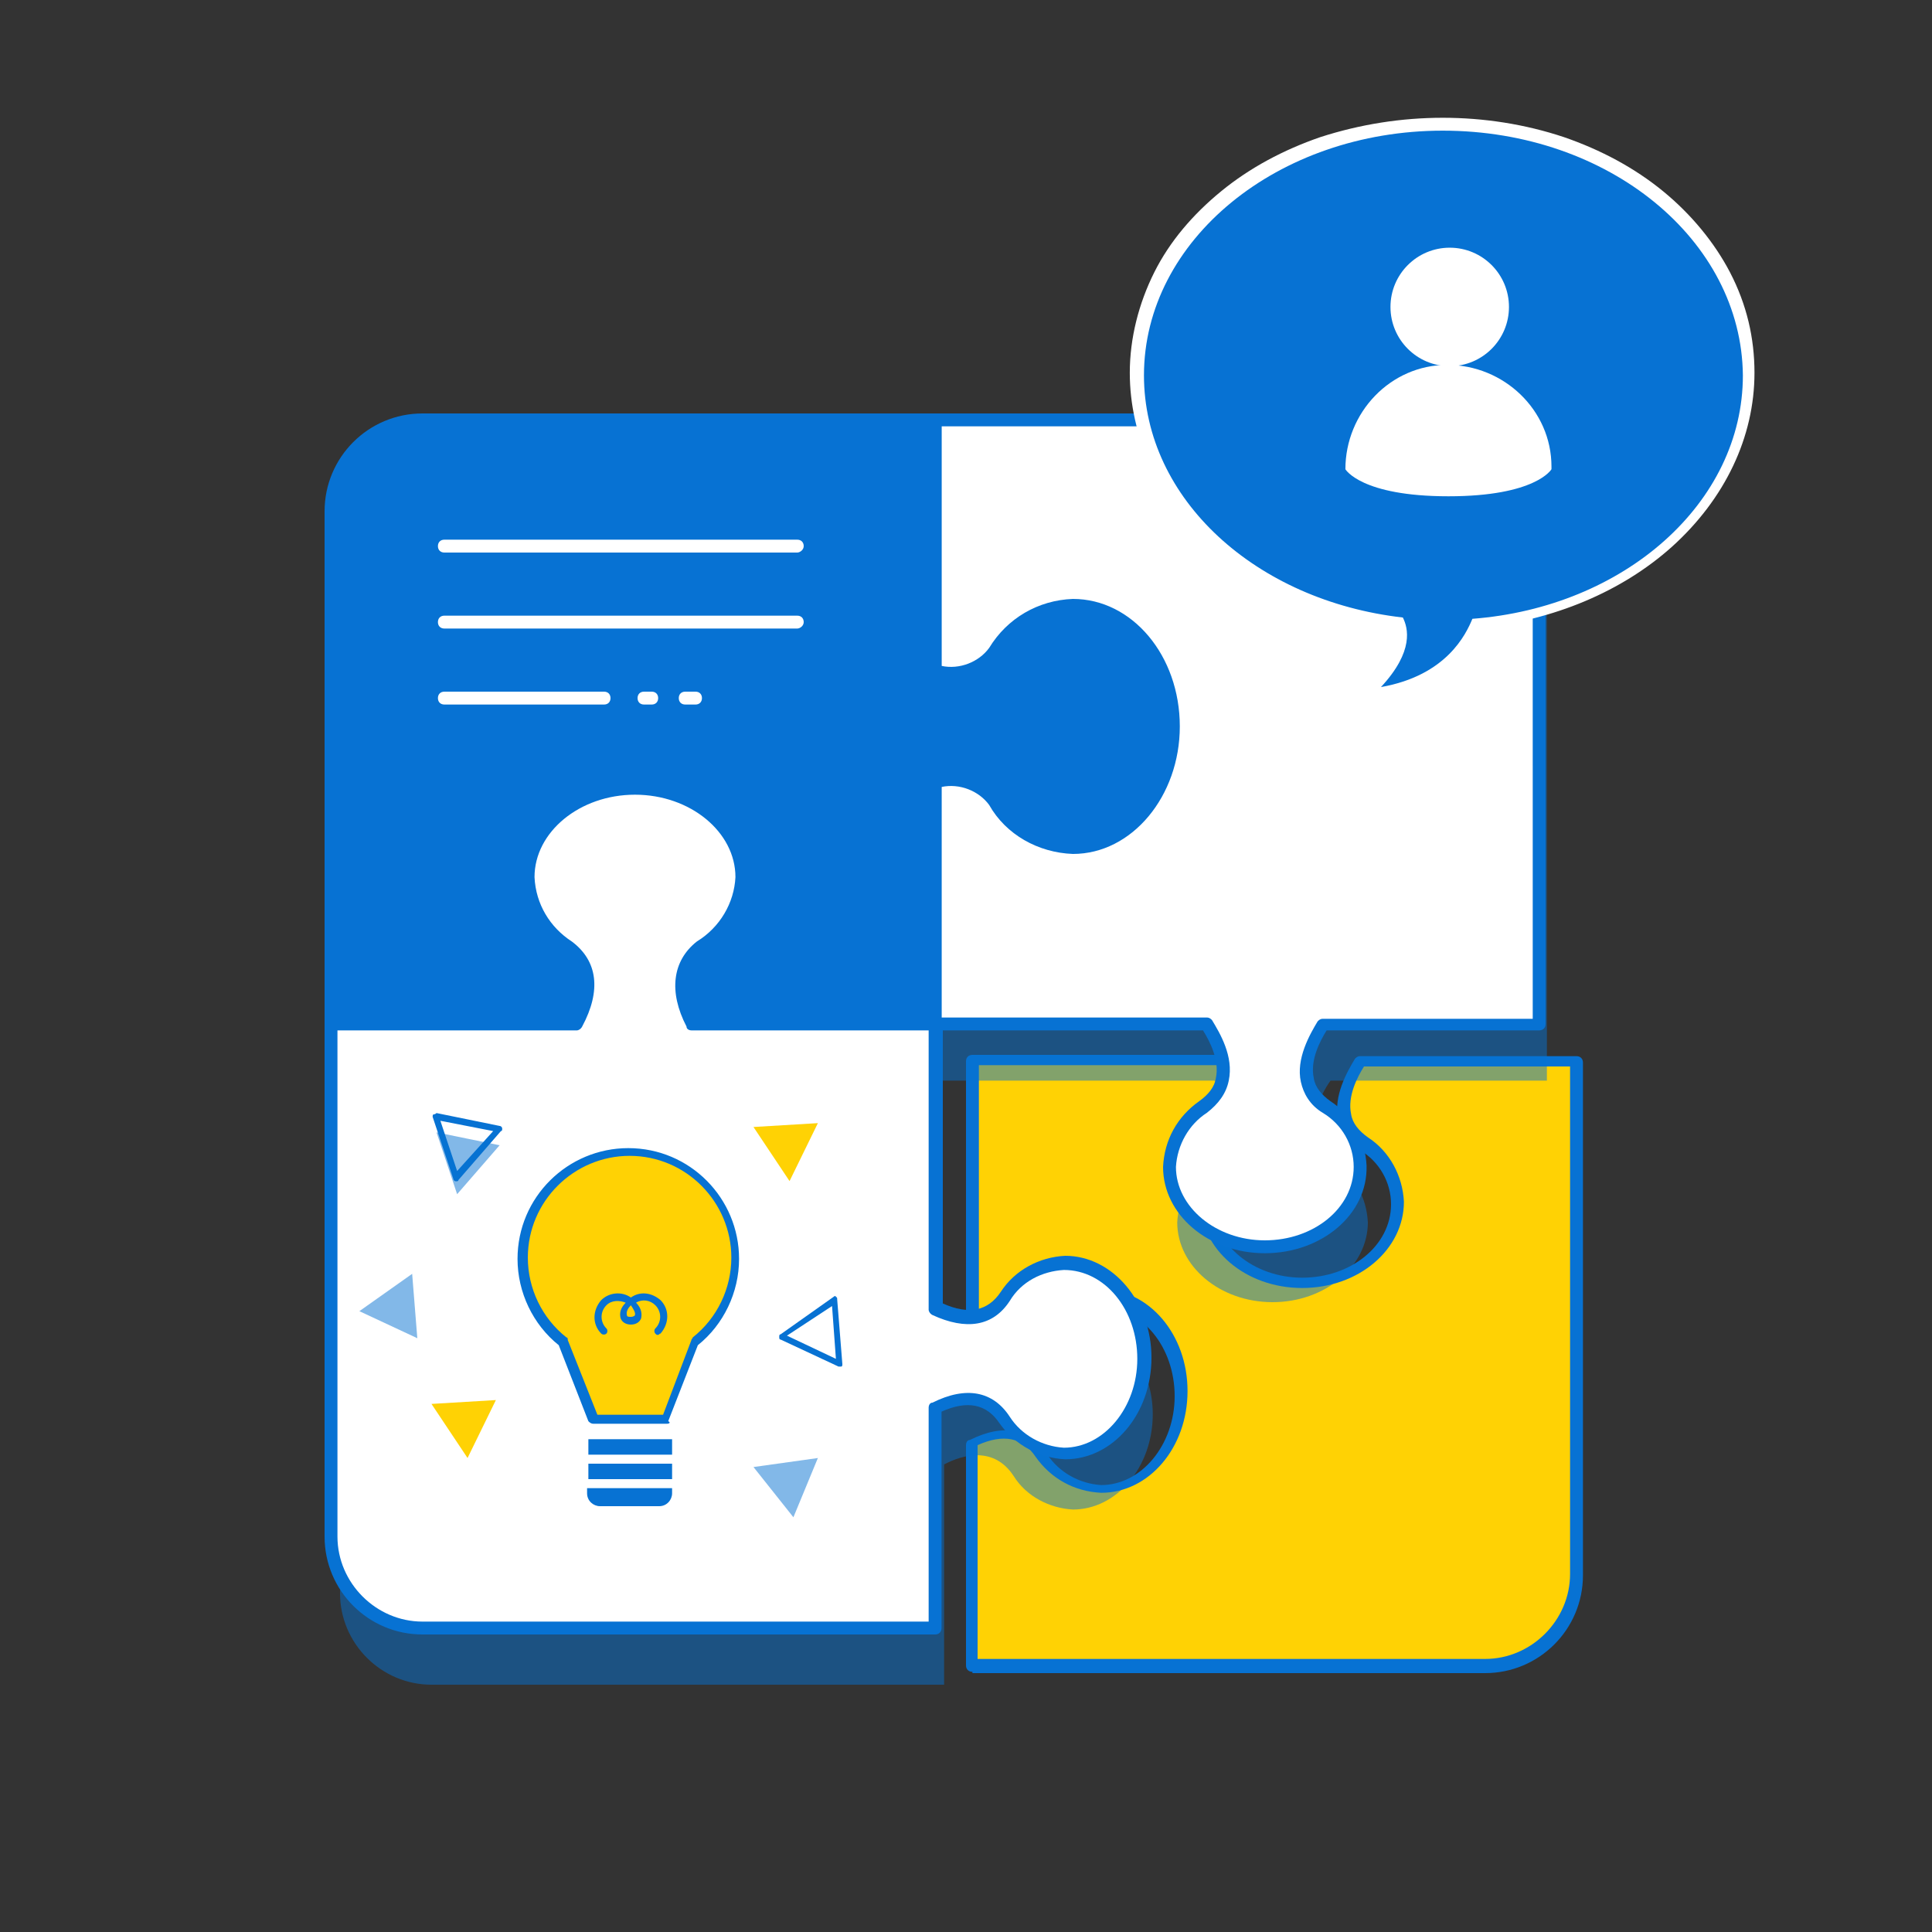
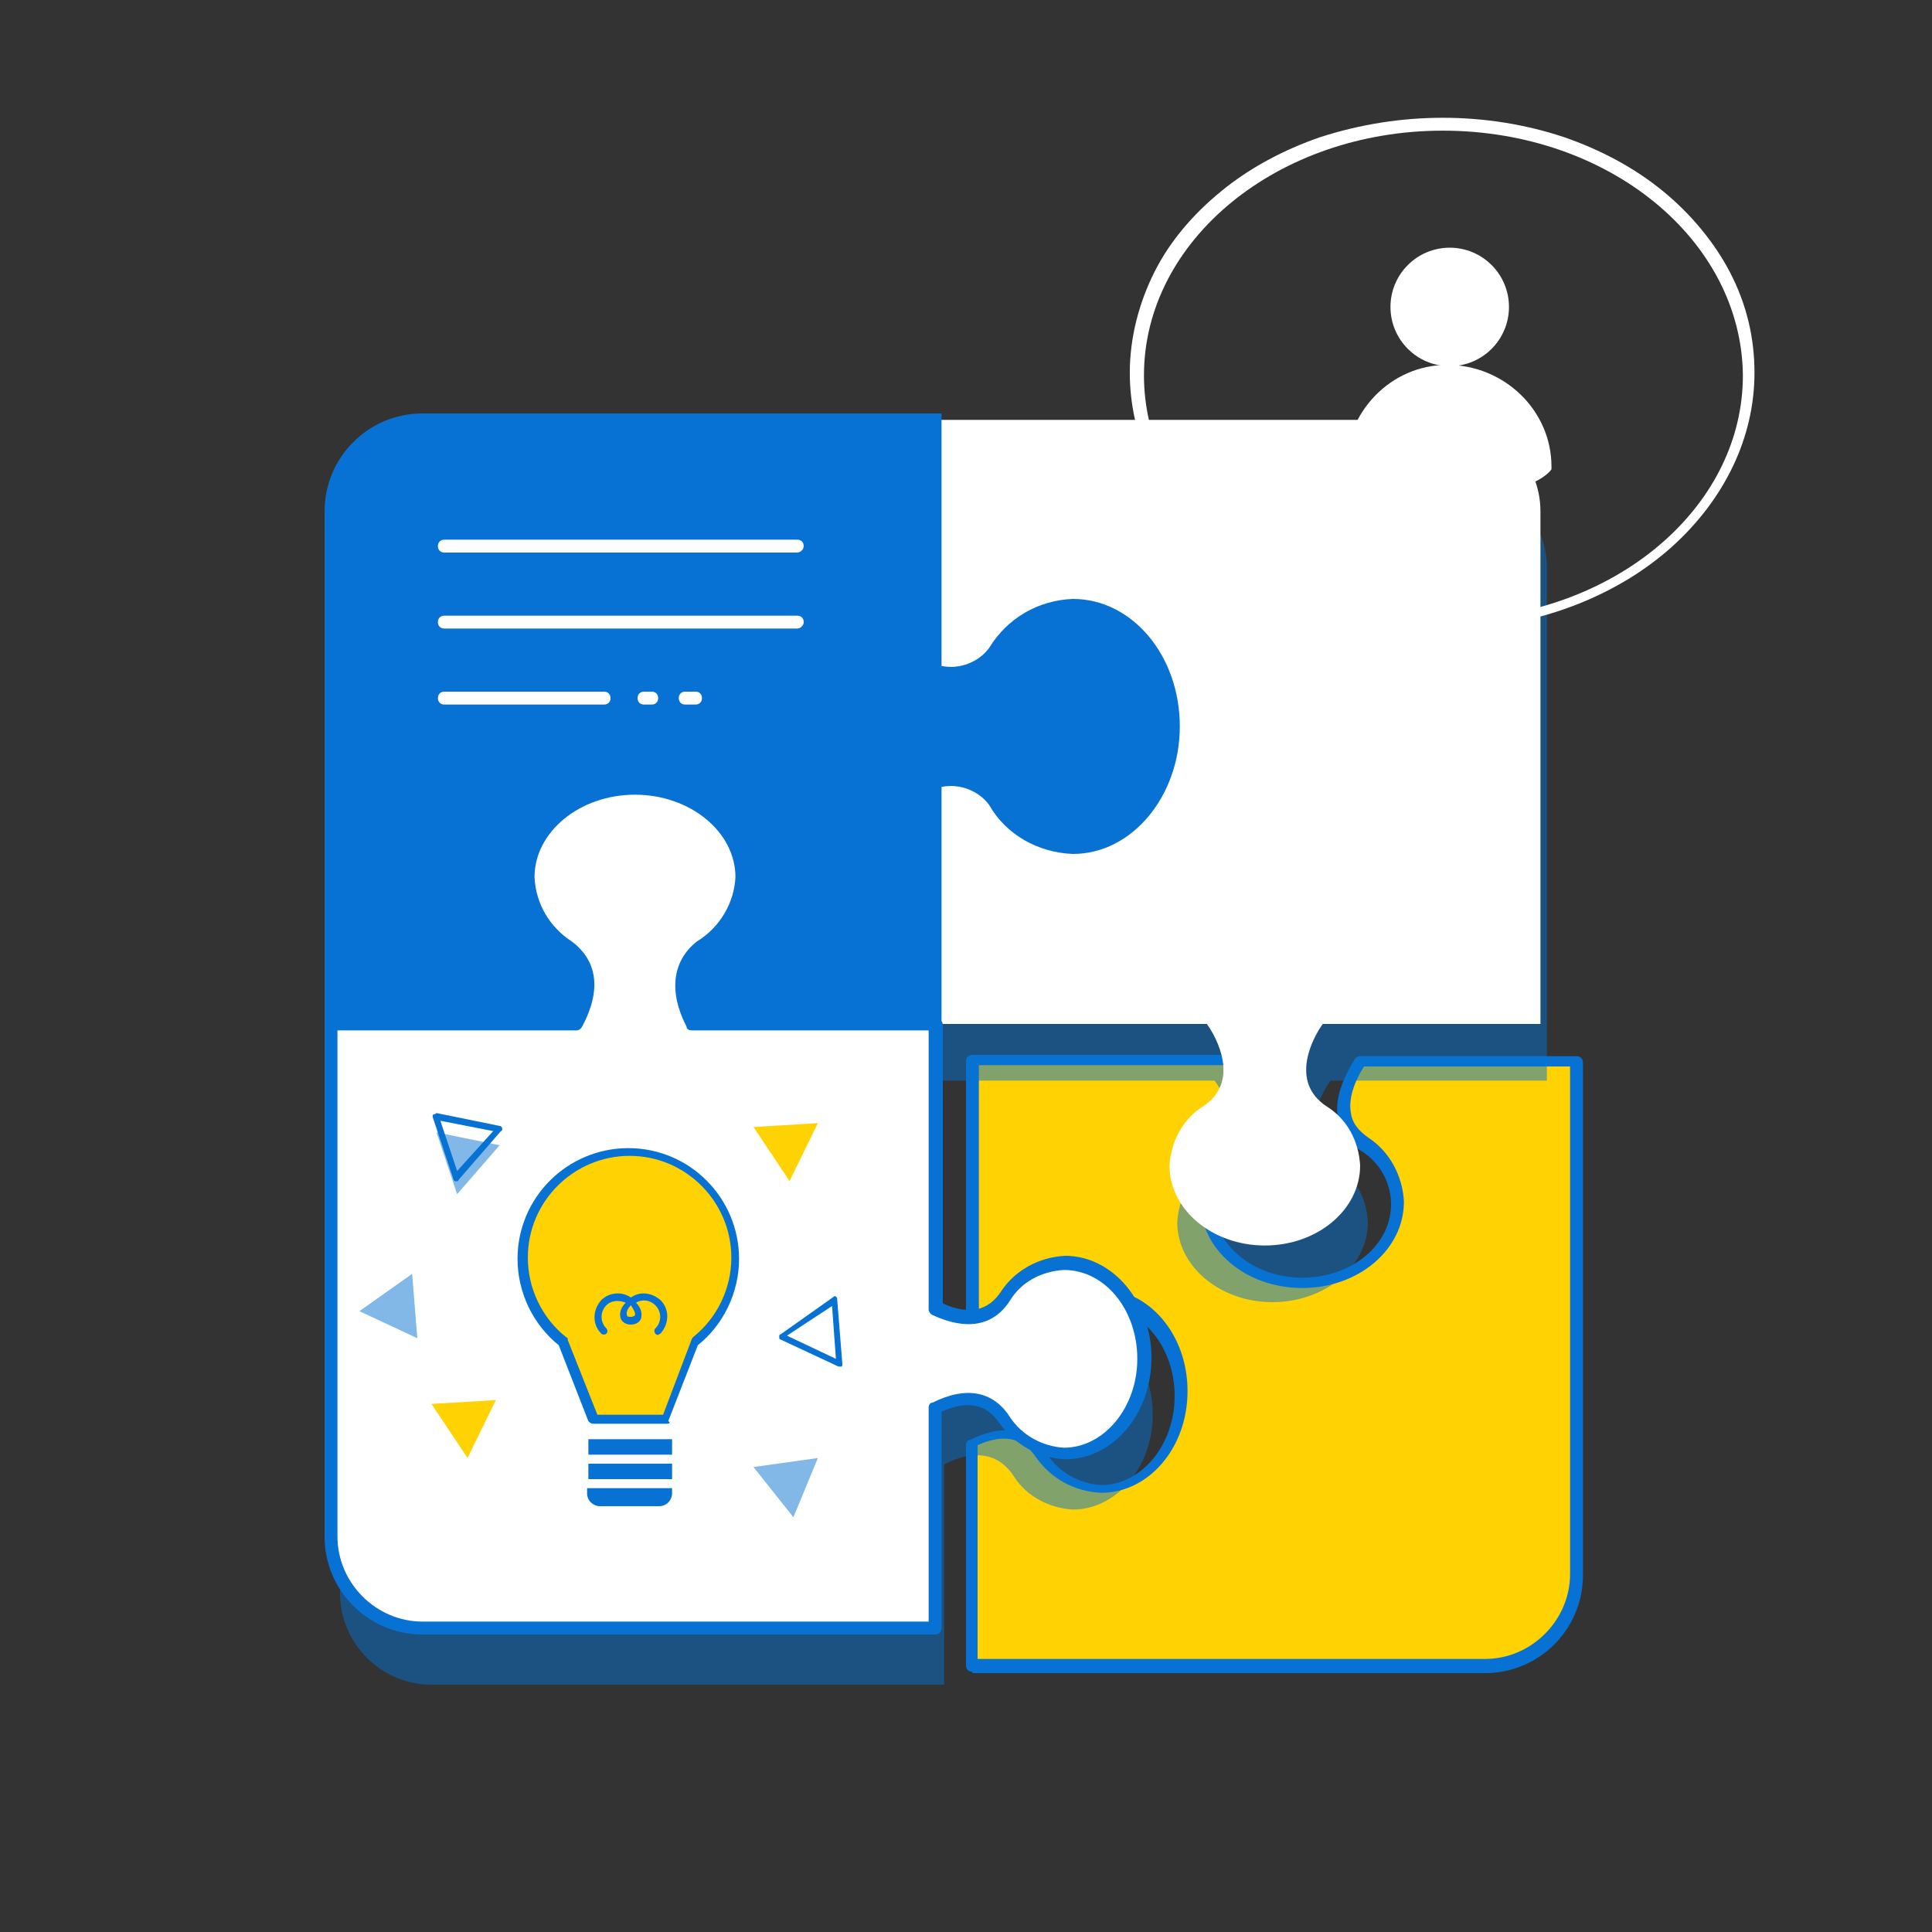
<svg xmlns="http://www.w3.org/2000/svg" version="1.1" id="レイヤー_1" x="0px" y="0px" viewBox="0 0 150 150" style="enable-background:new 0 0 150 150;" xml:space="preserve">
  <rect x="0" y="0" width="150" height="150" fill="#333333" stroke="none" />
  <style type="text/css">
	.st0{fill:#FFD204;}
	.st1{fill:#0772D3;}
	.st2{opacity:0.5;fill:#0772D3;enable-background:new    ;}
	.st3{fill:#FFFFFF;}
</style>
  <g id="グループ_880" transform="translate(0.5 1)">
    <g>
      <path id="パス_2569_00000078002638900084060310000006721446659253916339_" class="st0" d="M105.4,87.8L105.4,87.8    c1.6,1,2.5,2.8,2.6,4.6c0,3.4-3.3,6.2-7.4,6.2s-7.4-2.8-7.4-6.2c0.1-1.9,1-3.6,2.6-4.6l0,0c2.9-1.9,1.1-5.3,0.3-6.4H75v21.9    c1.5,0.8,3.9,1.4,5.4-0.9l0,0c1-1.6,2.8-2.5,4.6-2.6c3.4,0,6.2,3.3,6.2,7.4s-2.8,7.4-6.2,7.4c-1.9-0.1-3.6-1-4.6-2.6l0,0    c-1.5-2.3-3.9-1.6-5.4-0.9v17.1h39.8c3.9,0,7.1-3.2,7.1-7.1V81.3h-16.8C104.4,82.5,102.5,85.8,105.4,87.8z" />
      <path class="st1" d="M75,128.8c-0.3,0-0.5-0.2-0.5-0.5v-17.1c0-0.2,0.1-0.4,0.3-0.4c2.6-1.3,4.7-0.9,6,1.1    c0.9,1.4,2.5,2.3,4.2,2.4c3.1,0,5.7-3.1,5.7-6.9s-2.5-6.9-5.7-6.9c-1.7,0-3.3,0.9-4.2,2.4c-1.3,2-3.4,2.3-6,1.1    c-0.2-0.1-0.3-0.3-0.3-0.4V81.4c0-0.3,0.2-0.5,0.5-0.5h21.1c0.2,0,0.3,0.1,0.4,0.2c0.6,1,1.7,2.8,1.3,4.7c-0.2,1-0.8,1.8-1.7,2.5    c-1.4,0.9-2.3,2.5-2.4,4.2c0,3.1,3.1,5.7,6.9,5.7s6.9-2.5,6.9-5.7c0-1.7-0.9-3.3-2.4-4.2c-0.9-0.6-1.5-1.5-1.7-2.4    c-0.4-1.8,0.7-3.7,1.3-4.7c0.1-0.1,0.2-0.2,0.4-0.2h16.8c0.3,0,0.5,0.2,0.5,0.5v39.8c0,4.2-3.4,7.6-7.6,7.6H75z M75.5,127.8h39.3    c3.6,0,6.6-3,6.6-6.6V81.8h-16c-0.5,0.8-1.3,2.3-1,3.7c0.1,0.7,0.6,1.3,1.3,1.8l0,0c1.7,1.1,2.7,3,2.8,5c0,3.7-3.5,6.7-7.9,6.7    c-4.4,0-7.9-3-7.9-6.7c0.1-2,1.1-3.9,2.8-5.1c0.7-0.5,1.2-1.1,1.3-1.8c0.3-1.4-0.5-2.9-1-3.7H75.5v21.1c2,0.9,3.5,0.6,4.5-0.9    c1.1-1.7,3-2.7,5-2.8c3.7,0,6.7,3.5,6.7,7.9c0,4.4-3,7.9-6.7,7.9c-2.1-0.1-3.9-1.1-5.1-2.8c-1-1.5-2.5-1.8-4.5-0.9V127.8z" />
    </g>
    <path id="パス_2570" class="st2" d="M119.6,82.9V43.1c0-3.9-3.2-7.1-7.1-7.1H72.7v46.9h21.1c0.8,1.1,2.6,4.5-0.3,6.4l0,0   c-1.6,1-2.5,2.8-2.6,4.6c0,3.4,3.3,6.2,7.4,6.2s7.4-2.8,7.4-6.2c-0.1-1.9-1-3.6-2.6-4.6l0,0c-2.9-1.9-1.1-5.3-0.3-6.4L119.6,82.9z" />
    <path id="パス_2571" class="st2" d="M82.7,101.3c-1.9,0.1-3.6,1-4.6,2.6l0,0c-1.5,2.3-3.9,1.6-5.4,0.9V82.9h-19   c-0.8-1.6-1.6-4.2,0.7-5.9c1.9-1.2,3.1-3.2,3.2-5.4c0-3.8-3.7-6.9-8.3-6.9S41,67.8,41,71.6c0.1,2.2,1.3,4.3,3.2,5.4   c2.2,1.7,1.5,4.3,0.7,5.9h-19v39.8c0,3.9,3.2,7.1,7.1,7.1h39.8v-17.1c1.5-0.8,3.9-1.4,5.4,0.9l0,0c1,1.6,2.8,2.5,4.6,2.6   c3.4,0,6.2-3.3,6.2-7.4S86.1,101.3,82.7,101.3z" />
    <g>
      <path id="パス_2572_00000065062058581796270990000007458568030296388741_" class="st3" d="M119.1,78.5V38.7    c0-3.9-3.2-7.1-7.1-7.1H72.1v46.9h21.1c0.8,1.1,2.6,4.5-0.3,6.4l0,0c-1.6,1-2.5,2.8-2.6,4.6c0,3.4,3.3,6.2,7.4,6.2    s7.4-2.8,7.4-6.2c-0.1-1.9-1-3.6-2.6-4.6l0,0c-2.9-1.9-1.1-5.3-0.3-6.4L119.1,78.5z" />
-       <path class="st1" d="M97.7,96.3c-4.4,0-7.9-3-7.9-6.7c0.1-2.1,1.1-3.9,2.8-5.1c0.7-0.5,1.2-1.1,1.3-1.8c0.3-1.4-0.5-2.9-1-3.7    H72.1c-0.3,0-0.5-0.2-0.5-0.5V31.6c0-0.3,0.2-0.5,0.5-0.5h39.8c4.2,0,7.6,3.4,7.6,7.6v39.8c0,0.3-0.2,0.5-0.5,0.5l-16.5,0    c-0.5,0.8-1.3,2.3-1,3.7c0.1,0.7,0.6,1.3,1.3,1.8c1.7,1.1,2.7,3,2.8,5C105.7,93.3,102.1,96.3,97.7,96.3z M72.6,78h20.6    c0.2,0,0.3,0.1,0.4,0.2c0.6,1,1.7,2.8,1.3,4.7c-0.2,1-0.8,1.8-1.7,2.5c-1.4,0.9-2.3,2.5-2.4,4.2c0,3.1,3.1,5.7,6.9,5.7    s6.9-2.5,6.9-5.7c0-1.7-0.9-3.3-2.4-4.2c-1-0.6-1.5-1.5-1.7-2.4c-0.4-1.8,0.7-3.7,1.3-4.7c0.1-0.1,0.2-0.2,0.4-0.2l16.3,0V38.7    c0-3.6-3-6.6-6.6-6.6H72.6V78z M119.1,78.5L119.1,78.5L119.1,78.5z" />
    </g>
    <g>
      <path id="パス_2573_00000003816889141684129900000007358072829740599722_" class="st1" d="M82.9,46c-2.5,0.1-4.8,1.4-6.1,3.6    c-1.1,1.4-2.9,2-4.6,1.5V31.6H32.3c-3.9,0-7.1,3.2-7.1,7.1v39.8h46.9V59.6c1.7-0.5,3.5,0.1,4.6,1.5c1.3,2.2,3.6,3.5,6.1,3.6    c4.3,0,7.8-4.2,7.8-9.4S87.2,46,82.9,46z" />
      <path class="st1" d="M72.6,79H24.7V38.7c0-4.2,3.4-7.6,7.6-7.6h40.3v19.6c1.4,0.3,2.9-0.3,3.7-1.4c1.4-2.3,3.8-3.7,6.5-3.8h0    c4.6,0,8.3,4.4,8.3,9.9c0,5.4-3.7,9.9-8.3,9.9c-2.7-0.1-5.2-1.5-6.5-3.8c-0.8-1.1-2.3-1.7-3.7-1.4V79z M25.7,78h45.9V59.2l0.4-0.1    c1.9-0.6,4,0.1,5.2,1.7c1.2,2.1,3.4,3.3,5.7,3.4c4,0,7.3-4,7.3-8.9c0-4.9-3.3-8.8-7.3-8.9c-2.4,0.1-4.5,1.3-5.7,3.3    c-1.2,1.6-3.3,2.3-5.2,1.7l-0.4-0.1V32.1H32.3c-3.6,0-6.6,3-6.6,6.6V78z" />
    </g>
    <g>
      <path id="パス_2574_00000068645177353506629320000011398517312938983350_" class="st3" d="M82.2,96.9c-1.9,0.1-3.6,1-4.6,2.6    l0,0c-1.5,2.3-3.9,1.6-5.4,0.9V78.5h-19c-0.8-1.6-1.6-4.2,0.7-5.9c1.9-1.2,3.1-3.2,3.2-5.4c0-3.8-3.7-6.9-8.3-6.9    s-8.3,3.1-8.3,6.9c0.1,2.2,1.3,4.3,3.2,5.4c2.2,1.7,1.5,4.3,0.7,5.9h-19v39.8c0,3.9,3.2,7.1,7.1,7.1h39.8v-17.1    c1.5-0.8,3.9-1.4,5.4,0.9l0,0c1,1.6,2.8,2.5,4.6,2.6c3.4,0,6.2-3.3,6.2-7.4S85.6,96.9,82.2,96.9z" />
      <path class="st1" d="M72.1,125.9H32.3c-4.2,0-7.6-3.4-7.6-7.6V78.5c0-0.3,0.2-0.5,0.5-0.5h18.7c0.8-1.6,1.2-3.6-0.6-5    c-2-1.2-3.3-3.4-3.4-5.8c0-4.1,3.9-7.4,8.8-7.4c4.8,0,8.8,3.3,8.8,7.4c-0.1,2.4-1.3,4.6-3.4,5.9c-1.8,1.4-1.4,3.4-0.6,5h18.7    c0.3,0,0.5,0.2,0.5,0.5v21.6c2,0.9,3.5,0.6,4.5-0.9c1.1-1.7,3-2.7,5-2.8c0,0,0,0,0,0c3.7,0,6.7,3.6,6.7,7.9c0,4.4-3,7.9-6.7,7.9    c-2-0.1-3.9-1.1-5.1-2.8c-1-1.5-2.5-1.8-4.5-0.9v16.8C72.6,125.7,72.4,125.9,72.1,125.9z M25.7,79v39.3c0,3.6,3,6.6,6.6,6.6h39.3    v-16.6c0-0.2,0.1-0.4,0.3-0.4c2.6-1.3,4.7-0.9,6,1.1c0.9,1.4,2.5,2.3,4.2,2.4c3.1,0,5.7-3.1,5.7-6.9c0-3.8-2.5-6.9-5.7-6.9    c-1.7,0.1-3.3,0.9-4.2,2.4c-1.3,2-3.4,2.3-6,1.1c-0.2-0.1-0.3-0.3-0.3-0.4V79H53.2c-0.2,0-0.4-0.1-0.4-0.3    c-1.4-2.7-1.1-5.1,0.8-6.6c1.8-1.1,2.9-3,3-5c0-3.5-3.5-6.4-7.8-6.4c-4.3,0-7.8,2.9-7.8,6.4c0.1,2.1,1.2,3.9,2.9,5    c2,1.5,2.3,3.8,0.8,6.6c-0.1,0.2-0.3,0.3-0.4,0.3H25.7z" />
    </g>
    <g id="グループ_881" transform="translate(14.981 79.24)">
      <g id="グループ_880-2">
        <g>
          <path id="パス_2575_00000157268376096326109920000004708380310156198331_" class="st0" d="M41.8,17.4c0-4.6-3.7-8.3-8.3-8.3      c-4.6,0-8.3,3.7-8.3,8.3c0,2.5,1.2,4.9,3.1,6.5l2.3,6h5.7l2.3-6C40.6,22.3,41.8,19.9,41.8,17.4z" />
          <path class="st1" d="M36.3,30.3h-5.7c-0.2,0-0.3-0.1-0.4-0.2l-2.3-5.9c-2-1.6-3.2-4.1-3.2-6.7c0-4.8,3.9-8.6,8.6-8.6      c0,0,0,0,0,0c4.8,0,8.6,3.9,8.6,8.6c0,2.6-1.2,5.1-3.2,6.7l-2.3,5.9C36.6,30.2,36.5,30.3,36.3,30.3z M30.9,29.6h5.1l2.2-5.8      c0-0.1,0.1-0.1,0.1-0.2c1.9-1.5,3-3.8,3-6.2l0,0c0-4.3-3.5-7.9-7.9-7.9c0,0,0,0,0,0c-4.3,0-7.9,3.5-7.9,7.9c0,2.4,1.1,4.7,3,6.2      c0.1,0,0.1,0.1,0.1,0.2L30.9,29.6z" />
        </g>
        <rect id="長方形_186" x="30.2" y="33.4" class="st1" width="6.5" height="1.2" />
        <rect id="長方形_187" x="30.2" y="31.5" class="st1" width="6.5" height="1.2" />
        <path id="長方形_188" class="st1" d="M30.2,35.3h6.5l0,0v0.4c0,0.5-0.4,1-1,1l0,0h-4.6c-0.5,0-1-0.4-1-1V35.3L30.2,35.3z" />
      </g>
      <path class="st1" d="M35.6,23.4c-0.1,0-0.1,0-0.2-0.1c-0.1-0.1-0.1-0.3,0-0.4c0.5-0.5,0.5-1.3,0-1.8c-0.4-0.4-1-0.5-1.5-0.2    c0.3,0.3,0.5,0.7,0.4,1.2c-0.1,0.3-0.4,0.5-0.8,0.5c-0.4,0-0.7-0.2-0.8-0.5c-0.1-0.4,0-0.8,0.4-1.2c-0.5-0.2-1.1-0.2-1.5,0.2    c-0.5,0.5-0.5,1.3,0,1.8c0.1,0.1,0.1,0.3,0,0.4s-0.3,0.1-0.4,0c-0.7-0.7-0.7-1.8,0-2.6c0.6-0.6,1.6-0.7,2.3-0.2    c0.7-0.5,1.6-0.4,2.3,0.2c0.7,0.7,0.7,1.8,0,2.6C35.7,23.3,35.7,23.4,35.6,23.4z M33.5,21.1c-0.2,0.2-0.4,0.5-0.3,0.8    c0,0.1,0.2,0.1,0.3,0.1c0.2,0,0.3-0.1,0.3-0.1C33.9,21.7,33.7,21.4,33.5,21.1z" />
    </g>
    <path class="st1" d="M64.7,105.1c0,0-0.1,0-0.1,0l-4.5-2.1c-0.1,0-0.1-0.1-0.1-0.2s0-0.2,0.1-0.2l4.1-2.9c0.1-0.1,0.2-0.1,0.2,0   c0.1,0,0.1,0.1,0.1,0.2l0.4,5c0,0.1,0,0.2-0.1,0.2C64.8,105.1,64.7,105.1,64.7,105.1z M60.6,102.7l3.8,1.8l-0.3-4.1L60.6,102.7z" />
    <path id="パス_2578" class="st2" d="M63,112.2l-5,0.7l3.1,3.9L63,112.2z" />
    <path id="パス_2579" class="st2" d="M31.5,97.9l-4.1,2.9l4.5,2.1L31.5,97.9z" />
    <path id="パス_2580" class="st0" d="M33,108l2.8,4.2l2.2-4.5L33,108z" />
-     <path id="パス_2581" class="st0" d="M58,86.5l2.8,4.2l2.2-4.5L58,86.5z" />
+     <path id="パス_2581" class="st0" d="M58,86.5l2.8,4.2l2.2-4.5L58,86.5" />
    <g id="グループ_882" transform="translate(8.091 76.517)">
      <path class="st1" d="M26.8,14.2C26.8,14.2,26.8,14.2,26.8,14.2c-0.1,0-0.2-0.1-0.2-0.2L25,9.2c0-0.1,0-0.2,0.1-0.2    s0.2-0.1,0.2-0.1l4.9,1c0.1,0,0.2,0.1,0.2,0.2c0,0.1,0,0.2-0.1,0.2L27,14.1C27,14.2,26.9,14.2,26.8,14.2z M25.6,9.5l1.3,3.9    l2.8-3.1L25.6,9.5z" />
      <path id="パス_2583" class="st2" d="M30.2,11.4l-4.9-1l1.6,4.8L30.2,11.4z" />
    </g>
    <g id="パス_2584" transform="translate(-640.483 -377.756)">
-       <path class="st1" d="M745.8,430.8l1-1.1c1.1-1.2,1.7-2.2,1.9-3.2c0.1-0.6,0-1.1-0.1-1.4c-5.5-0.7-10.6-2.9-14.3-6.4    c-3.8-3.6-5.9-8.1-5.9-12.9c0-2.6,0.6-5.2,1.9-7.6c1.2-2.3,2.9-4.4,5.1-6.2c2.2-1.8,4.7-3.2,7.5-4.2c2.9-1,6-1.5,9.2-1.5    c3.2,0,6.3,0.5,9.2,1.5c2.8,1,5.4,2.4,7.5,4.2c2.2,1.8,3.9,3.9,5.1,6.2c1.2,2.4,1.9,5,1.9,7.6c0,4.9-2.2,9.6-6.2,13.2    c-3.9,3.5-9.2,5.7-14.9,6.2c-0.6,1.5-2.4,4.5-7.3,5.3L745.8,430.8z" />
      <path class="st3" d="M752,386.9c-12.8,0-23.2,8.5-23.2,19c0,9.6,8.7,17.5,20.1,18.8c0.4,0.8,0.9,2.6-1.7,5.4    c5.1-0.9,6.6-4.1,7.1-5.3c11.8-0.9,21-9,21-18.9C775.2,395.4,764.9,386.9,752,386.9 M752,385.9c3.2,0,6.4,0.5,9.4,1.5    c2.9,1,5.5,2.4,7.7,4.2c2.2,1.8,4,4,5.2,6.3c1.3,2.5,1.9,5.1,1.9,7.8c0,5-2.3,9.8-6.4,13.5c-3.9,3.5-9.2,5.7-14.9,6.3    c-0.3,0.7-0.9,1.7-1.8,2.6c-1.5,1.4-3.4,2.4-5.8,2.8l-2.9,0.5l2-2.2c1.7-1.9,1.9-3.1,1.7-3.8c-5.5-0.7-10.5-3-14.3-6.4    c-3.9-3.6-6.1-8.4-6.1-13.3c0-2.7,0.7-5.4,1.9-7.8c1.2-2.4,3-4.5,5.2-6.3c2.2-1.8,4.8-3.2,7.7-4.2    C745.6,386.4,748.8,385.9,752,385.9z" />
    </g>
    <g id="グループ_883" transform="translate(78.756 9.031)">
      <circle id="楕円形_71" class="st3" cx="33.3" cy="13.8" r="4.6" />
      <path id="パス_2585" class="st3" d="M25.2,26.4c0-4.4,3.5-8.1,7.9-8.1c4.4,0,8.1,3.5,8.1,7.9c0,0.1,0,0.1,0,0.2    c0,0-1.2,2.1-8,2.1S25.2,26.4,25.2,26.4z" />
    </g>
    <path class="st3" d="M61.4,41.9H34c-0.3,0-0.5-0.2-0.5-0.5s0.2-0.5,0.5-0.5h27.4c0.3,0,0.5,0.2,0.5,0.5S61.6,41.9,61.4,41.9z" />
    <path class="st3" d="M61.4,47.8H34c-0.3,0-0.5-0.2-0.5-0.5s0.2-0.5,0.5-0.5h27.4c0.3,0,0.5,0.2,0.5,0.5S61.6,47.8,61.4,47.8z" />
    <path class="st3" d="M53.5,53.7h-0.8c-0.3,0-0.5-0.2-0.5-0.5s0.2-0.5,0.5-0.5h0.8c0.3,0,0.5,0.2,0.5,0.5S53.8,53.7,53.5,53.7z" />
    <path class="st3" d="M50.1,53.7h-0.6c-0.3,0-0.5-0.2-0.5-0.5s0.2-0.5,0.5-0.5h0.6c0.3,0,0.5,0.2,0.5,0.5S50.4,53.7,50.1,53.7z" />
    <path class="st3" d="M46.4,53.7H34c-0.3,0-0.5-0.2-0.5-0.5s0.2-0.5,0.5-0.5h12.4c0.3,0,0.5,0.2,0.5,0.5S46.7,53.7,46.4,53.7z" />
  </g>
</svg>